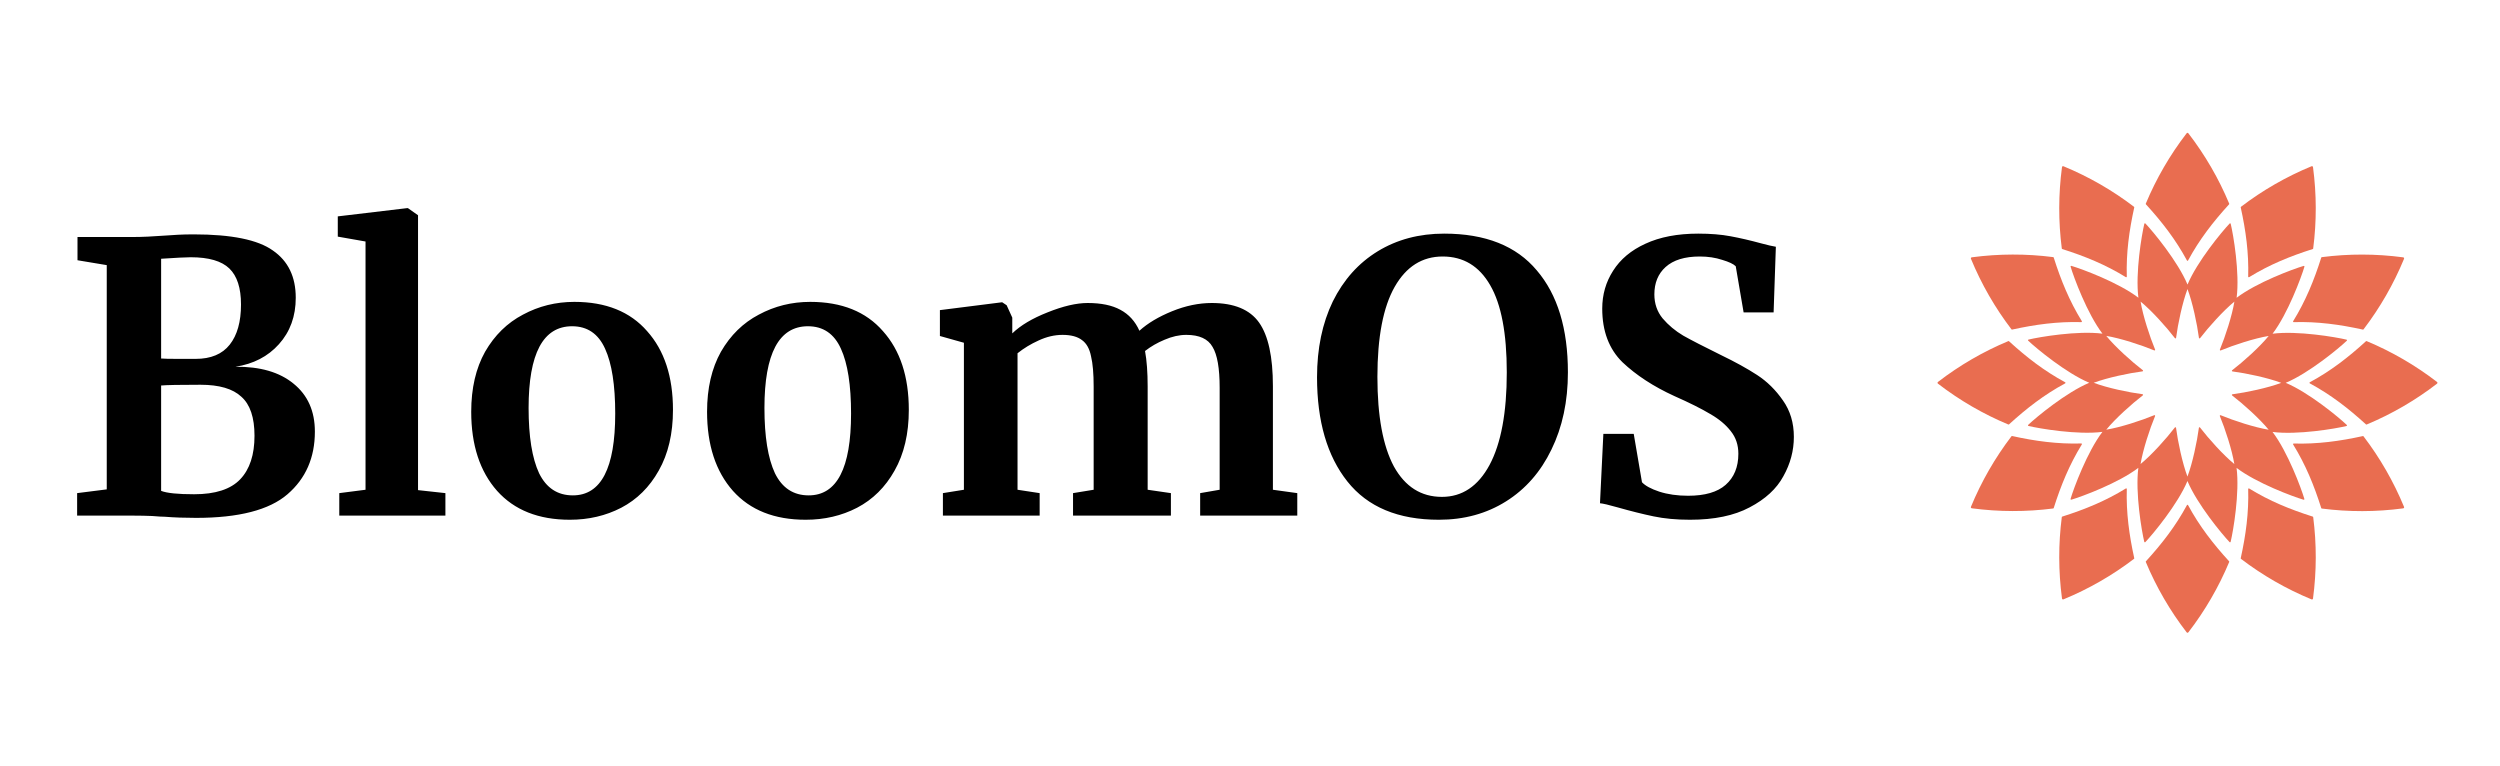
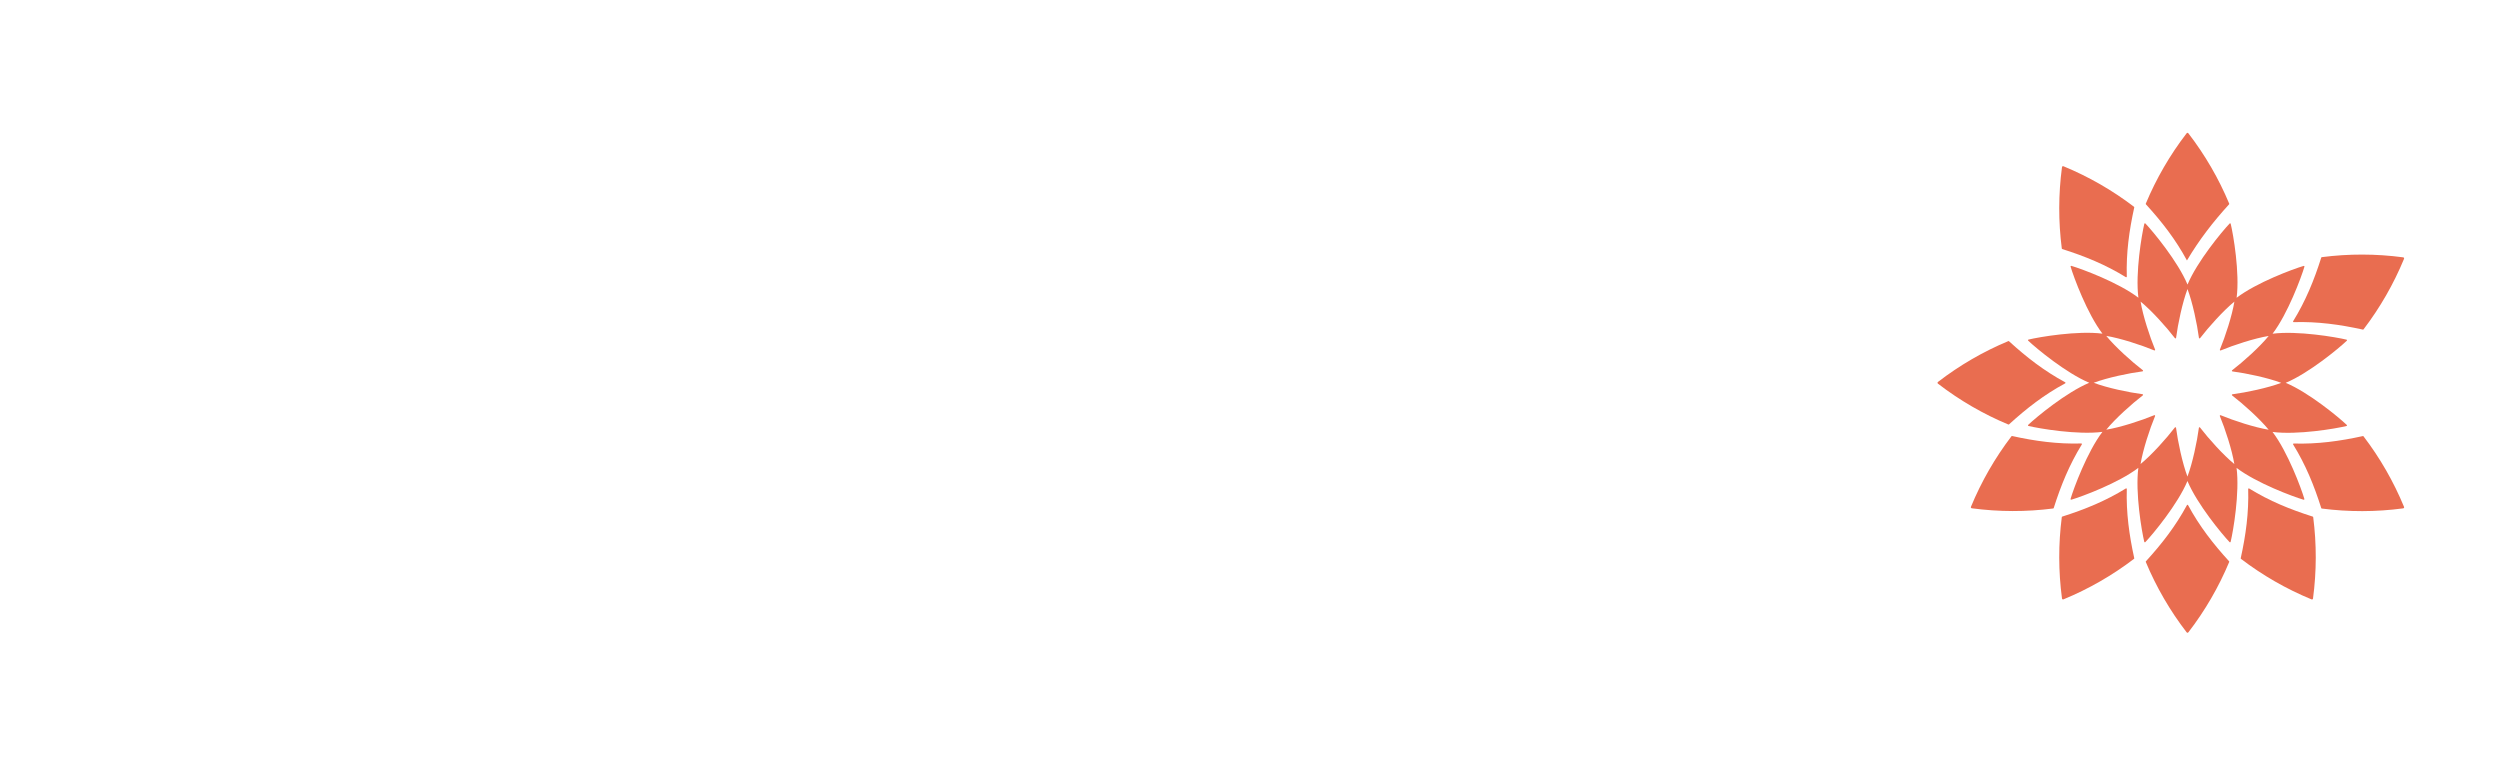
<svg xmlns="http://www.w3.org/2000/svg" width="160" height="49" viewBox="0 0 160 49" fill="none">
-   <path d="M6.832 16.968L4.96 16.656V15.168H8.536C9.08 15.168 9.784 15.136 10.648 15.072C10.856 15.056 11.104 15.04 11.392 15.024C11.68 15.008 12.016 15 12.4 15C14.816 15 16.504 15.344 17.464 16.032C18.44 16.704 18.928 17.712 18.928 19.056C18.928 20.24 18.568 21.232 17.848 22.032C17.144 22.816 16.216 23.296 15.064 23.472C16.648 23.456 17.888 23.816 18.784 24.552C19.696 25.288 20.152 26.312 20.152 27.624C20.152 29.288 19.568 30.624 18.4 31.632C17.232 32.64 15.28 33.144 12.544 33.144C11.824 33.144 11.16 33.12 10.552 33.072C10.392 33.072 10.12 33.056 9.736 33.024C9.352 33.008 8.96 33 8.56 33H4.936V31.56L6.832 31.32V16.968ZM10.312 22.944C10.488 22.96 10.848 22.968 11.392 22.968H12.52C13.496 22.968 14.224 22.664 14.704 22.056C15.184 21.448 15.424 20.592 15.424 19.488C15.424 18.432 15.176 17.664 14.68 17.184C14.184 16.704 13.36 16.464 12.208 16.464C11.904 16.464 11.272 16.496 10.312 16.56V22.944ZM10.312 31.416C10.68 31.56 11.384 31.632 12.424 31.632C13.784 31.632 14.768 31.312 15.376 30.672C15.984 30.032 16.288 29.104 16.288 27.888C16.288 26.72 16.008 25.888 15.448 25.392C14.904 24.88 14.032 24.624 12.832 24.624C11.488 24.624 10.648 24.64 10.312 24.672V31.416ZM23.394 15.456L21.618 15.144V13.848L26.058 13.32H26.106L26.754 13.776V31.368L28.506 31.56V33H21.714V31.56L23.394 31.344V15.456ZM30.158 26.352C30.158 24.848 30.454 23.568 31.046 22.512C31.654 21.456 32.462 20.664 33.47 20.136C34.478 19.592 35.574 19.32 36.758 19.32C38.774 19.32 40.326 19.944 41.414 21.192C42.518 22.424 43.07 24.104 43.07 26.232C43.07 27.752 42.766 29.048 42.158 30.12C41.566 31.176 40.766 31.968 39.758 32.496C38.766 33.008 37.67 33.264 36.47 33.264C34.47 33.264 32.918 32.648 31.814 31.416C30.71 30.168 30.158 28.48 30.158 26.352ZM36.662 31.704C38.47 31.704 39.374 29.96 39.374 26.472C39.374 24.648 39.158 23.264 38.726 22.32C38.294 21.36 37.59 20.88 36.614 20.88C34.758 20.88 33.83 22.624 33.83 26.112C33.83 27.936 34.054 29.328 34.502 30.288C34.966 31.232 35.686 31.704 36.662 31.704ZM45.252 26.352C45.252 24.848 45.548 23.568 46.14 22.512C46.748 21.456 47.556 20.664 48.564 20.136C49.572 19.592 50.668 19.32 51.852 19.32C53.868 19.32 55.42 19.944 56.508 21.192C57.612 22.424 58.164 24.104 58.164 26.232C58.164 27.752 57.86 29.048 57.252 30.12C56.66 31.176 55.86 31.968 54.852 32.496C53.86 33.008 52.764 33.264 51.564 33.264C49.564 33.264 48.012 32.648 46.908 31.416C45.804 30.168 45.252 28.48 45.252 26.352ZM51.756 31.704C53.564 31.704 54.468 29.96 54.468 26.472C54.468 24.648 54.252 23.264 53.82 22.32C53.388 21.36 52.684 20.88 51.708 20.88C49.852 20.88 48.924 22.624 48.924 26.112C48.924 27.936 49.148 29.328 49.596 30.288C50.06 31.232 50.78 31.704 51.756 31.704ZM60.346 31.56L61.69 31.344V21.936L60.154 21.504V19.848L64.138 19.344L64.426 19.536L64.786 20.328V21.336C65.314 20.824 66.066 20.376 67.042 19.992C68.034 19.592 68.89 19.392 69.61 19.392C70.474 19.392 71.17 19.536 71.698 19.824C72.242 20.112 72.65 20.56 72.922 21.168C73.45 20.688 74.146 20.272 75.01 19.92C75.874 19.568 76.722 19.392 77.554 19.392C78.978 19.392 79.986 19.808 80.578 20.64C81.17 21.472 81.466 22.832 81.466 24.72V31.344L83.026 31.56V33H76.81V31.56L78.058 31.344V24.816C78.058 23.568 77.906 22.696 77.602 22.2C77.314 21.688 76.754 21.432 75.922 21.432C75.474 21.432 75.01 21.536 74.53 21.744C74.066 21.936 73.65 22.176 73.282 22.464C73.394 23.072 73.45 23.832 73.45 24.744V31.344L74.938 31.56V33H68.674V31.56L69.994 31.344V24.744C69.994 23.912 69.938 23.264 69.826 22.8C69.73 22.32 69.538 21.976 69.25 21.768C68.962 21.544 68.546 21.432 68.002 21.432C67.49 21.432 66.978 21.552 66.466 21.792C65.97 22.016 65.522 22.288 65.122 22.608V31.344L66.538 31.56V33H60.346V31.56ZM92.09 33.264C89.482 33.264 87.53 32.448 86.234 30.816C84.938 29.184 84.29 26.96 84.29 24.144C84.29 22.304 84.626 20.688 85.298 19.296C85.986 17.904 86.946 16.832 88.178 16.08C89.41 15.328 90.826 14.952 92.426 14.952C95.066 14.952 97.042 15.736 98.354 17.304C99.682 18.856 100.346 21.032 100.346 23.832C100.346 25.688 99.994 27.336 99.29 28.776C98.602 30.2 97.634 31.304 96.386 32.088C95.138 32.872 93.706 33.264 92.09 33.264ZM92.33 16.416C91.018 16.416 89.994 17.064 89.258 18.36C88.522 19.656 88.154 21.576 88.154 24.12C88.154 26.632 88.506 28.544 89.21 29.856C89.93 31.152 90.954 31.8 92.282 31.8C93.578 31.8 94.594 31.12 95.33 29.76C96.066 28.384 96.434 26.408 96.434 23.832C96.434 21.336 96.082 19.48 95.378 18.264C94.674 17.032 93.658 16.416 92.33 16.416ZM108.159 33.264C107.295 33.264 106.519 33.192 105.831 33.048C105.143 32.904 104.375 32.712 103.527 32.472C102.967 32.312 102.591 32.224 102.399 32.208L102.615 27.768H104.559L105.087 30.864C105.295 31.088 105.663 31.288 106.191 31.464C106.735 31.64 107.351 31.728 108.039 31.728C109.111 31.728 109.911 31.496 110.439 31.032C110.983 30.552 111.255 29.888 111.255 29.04C111.255 28.48 111.095 28 110.775 27.6C110.455 27.184 110.015 26.816 109.455 26.496C108.895 26.16 108.127 25.776 107.151 25.344C105.823 24.736 104.719 24.016 103.839 23.184C102.975 22.336 102.543 21.192 102.543 19.752C102.543 18.856 102.775 18.048 103.239 17.328C103.703 16.592 104.391 16.016 105.303 15.6C106.231 15.168 107.359 14.952 108.687 14.952C109.471 14.952 110.159 15.008 110.751 15.12C111.359 15.232 112.015 15.384 112.719 15.576C113.135 15.688 113.447 15.76 113.655 15.792L113.511 19.992H111.591L111.087 17.04C110.943 16.896 110.655 16.76 110.223 16.632C109.791 16.488 109.311 16.416 108.783 16.416C107.823 16.416 107.095 16.64 106.599 17.088C106.119 17.52 105.879 18.104 105.879 18.84C105.879 19.432 106.055 19.944 106.407 20.376C106.775 20.808 107.215 21.176 107.727 21.48C108.239 21.768 109.047 22.184 110.151 22.728C111.047 23.16 111.815 23.584 112.455 24C113.095 24.416 113.647 24.96 114.111 25.632C114.575 26.288 114.807 27.064 114.807 27.96C114.807 28.84 114.583 29.68 114.135 30.48C113.703 31.28 112.983 31.944 111.975 32.472C110.983 33 109.711 33.264 108.159 33.264Z" fill="black" />
  <g clip-path="url(#clip0_11346_83036)">
    <path d="M140.036 32.329C140.021 32.299 139.979 32.299 139.964 32.329C139.242 33.666 138.365 34.798 137.339 35.922C137.328 35.934 137.325 35.952 137.331 35.966C138.001 37.571 138.878 39.082 139.938 40.46C139.96 40.485 139.975 40.498 140 40.498C140.025 40.498 140.04 40.485 140.062 40.46C141.122 39.082 141.999 37.57 142.669 35.966C142.675 35.952 142.672 35.934 142.661 35.922C141.635 34.798 140.757 33.666 140.036 32.329Z" fill="#E96D50" />
    <path d="M136.116 31.299C136.116 31.265 136.082 31.245 136.054 31.262C134.76 32.06 133.435 32.601 131.983 33.062C131.968 33.066 131.957 33.08 131.955 33.096C131.733 34.821 131.737 36.567 131.966 38.291C131.972 38.325 131.978 38.343 132 38.356C132.022 38.369 132.041 38.366 132.073 38.354C133.68 37.691 135.195 36.82 136.577 35.766C136.59 35.756 136.595 35.739 136.592 35.724C136.266 34.237 136.072 32.818 136.115 31.299H136.116Z" fill="#E96D50" />
    <path d="M133.201 28.382C131.682 28.426 130.262 28.233 128.776 27.905C128.76 27.901 128.743 27.908 128.734 27.921C127.679 29.304 126.809 30.818 126.145 32.425C126.133 32.457 126.13 32.476 126.143 32.498C126.156 32.519 126.174 32.527 126.208 32.532C127.931 32.761 129.678 32.765 131.403 32.543C131.419 32.541 131.433 32.529 131.438 32.514C131.898 31.064 132.44 29.738 133.237 28.444C133.254 28.416 133.234 28.38 133.201 28.381V28.382Z" fill="#E96D50" />
    <path d="M128.576 27.161C129.7 26.135 130.831 25.257 132.169 24.536C132.199 24.52 132.199 24.479 132.169 24.464C130.831 23.742 129.7 22.865 128.576 21.839C128.564 21.828 128.546 21.825 128.532 21.831C126.926 22.501 125.416 23.378 124.038 24.438C124.013 24.459 124 24.474 124 24.499C124 24.524 124.013 24.539 124.038 24.561C125.416 25.621 126.927 26.498 128.532 27.168C128.546 27.174 128.564 27.171 128.576 27.16V27.161Z" fill="#E96D50" />
-     <path d="M128.734 21.078C128.743 21.09 128.76 21.096 128.776 21.093C130.262 20.767 131.682 20.573 133.201 20.616C133.234 20.616 133.254 20.582 133.237 20.554C132.44 19.26 131.898 17.935 131.438 16.483C131.433 16.468 131.419 16.457 131.403 16.455C129.679 16.233 127.932 16.237 126.208 16.466C126.174 16.472 126.156 16.479 126.143 16.5C126.13 16.522 126.133 16.541 126.145 16.573C126.808 18.18 127.679 19.695 128.734 21.077V21.078Z" fill="#E96D50" />
    <path d="M131.982 15.938C133.433 16.398 134.759 16.94 136.053 17.737C136.081 17.755 136.116 17.734 136.115 17.701C136.071 16.182 136.265 14.762 136.592 13.276C136.596 13.26 136.59 13.243 136.577 13.234C135.194 12.179 133.68 11.309 132.073 10.645C132.041 10.633 132.022 10.63 132 10.643C131.978 10.656 131.971 10.674 131.966 10.708C131.737 12.431 131.733 14.178 131.955 15.903C131.957 15.919 131.969 15.933 131.983 15.938H131.982Z" fill="#E96D50" />
-     <path d="M139.964 16.67C139.979 16.7 140.021 16.7 140.036 16.67C140.758 15.332 141.635 14.201 142.661 13.077C142.672 13.065 142.675 13.047 142.669 13.033C141.999 11.427 141.122 9.917 140.062 8.539C140.04 8.513 140.024 8.5 140 8.5C139.975 8.5 139.96 8.513 139.938 8.538C138.878 9.916 138.001 11.427 137.331 13.032C137.325 13.046 137.328 13.064 137.339 13.076C138.365 14.2 139.243 15.331 139.964 16.669V16.67Z" fill="#E96D50" />
-     <path d="M143.883 17.701C143.883 17.734 143.917 17.755 143.946 17.737C145.239 16.94 146.565 16.398 148.016 15.938C148.032 15.933 148.043 15.919 148.044 15.903C148.267 14.179 148.263 12.432 148.034 10.708C148.028 10.674 148.021 10.656 147.999 10.643C147.978 10.63 147.958 10.633 147.927 10.645C146.32 11.308 144.805 12.179 143.423 13.234C143.41 13.243 143.404 13.26 143.407 13.276C143.733 14.762 143.927 16.182 143.884 17.701H143.883Z" fill="#E96D50" />
+     <path d="M139.964 16.67C140.758 15.332 141.635 14.201 142.661 13.077C142.672 13.065 142.675 13.047 142.669 13.033C141.999 11.427 141.122 9.917 140.062 8.539C140.04 8.513 140.024 8.5 140 8.5C139.975 8.5 139.96 8.513 139.938 8.538C138.878 9.916 138.001 11.427 137.331 13.032C137.325 13.046 137.328 13.064 137.339 13.076C138.365 14.2 139.243 15.331 139.964 16.669V16.67Z" fill="#E96D50" />
    <path d="M146.799 20.617C148.318 20.573 149.737 20.767 151.223 21.094C151.239 21.098 151.256 21.091 151.266 21.079C152.32 19.696 153.19 18.182 153.854 16.575C153.866 16.543 153.869 16.523 153.856 16.502C153.843 16.48 153.825 16.473 153.791 16.468C152.068 16.238 150.321 16.235 148.596 16.457C148.58 16.459 148.566 16.471 148.561 16.485C148.101 17.936 147.56 19.262 146.762 20.556C146.745 20.584 146.765 20.619 146.799 20.618V20.617Z" fill="#E96D50" />
-     <path d="M155.96 24.438C154.582 23.378 153.07 22.501 151.466 21.831C151.451 21.825 151.434 21.828 151.422 21.839C150.298 22.865 149.167 23.743 147.829 24.464C147.799 24.479 147.799 24.52 147.829 24.536C149.167 25.258 150.298 26.135 151.422 27.161C151.434 27.172 151.451 27.175 151.466 27.169C153.071 26.499 154.582 25.622 155.96 24.562C155.985 24.54 155.998 24.524 155.998 24.5C155.998 24.474 155.985 24.46 155.96 24.438Z" fill="#E96D50" />
    <path d="M151.266 27.925C151.256 27.912 151.239 27.906 151.223 27.909C149.737 28.235 148.318 28.429 146.799 28.386C146.765 28.386 146.745 28.42 146.762 28.449C147.56 29.742 148.101 31.067 148.561 32.519C148.566 32.535 148.58 32.545 148.596 32.547C150.32 32.77 152.067 32.766 153.791 32.537C153.825 32.531 153.843 32.524 153.856 32.502C153.869 32.481 153.866 32.461 153.854 32.43C153.191 30.823 152.32 29.308 151.266 27.926V27.925Z" fill="#E96D50" />
    <path d="M148.017 33.063C146.567 32.603 145.241 32.062 143.947 31.264C143.919 31.247 143.883 31.267 143.884 31.3C143.928 32.82 143.734 34.239 143.407 35.725C143.403 35.741 143.41 35.758 143.423 35.768C144.806 36.822 146.32 37.692 147.927 38.356C147.959 38.368 147.978 38.371 148 38.358C148.021 38.345 148.029 38.327 148.034 38.293C148.263 36.57 148.267 34.823 148.045 33.098C148.043 33.082 148.031 33.068 148.016 33.063H148.017Z" fill="#E96D50" />
    <path d="M147.429 31.983C147.46 31.992 147.49 31.963 147.48 31.932C147.28 31.252 146.411 28.914 145.442 27.644C147.027 27.85 149.486 27.433 150.175 27.265C150.207 27.257 150.217 27.218 150.194 27.196C149.681 26.707 147.76 25.116 146.285 24.501C147.76 23.886 149.682 22.296 150.195 21.807C150.218 21.784 150.208 21.745 150.176 21.737C149.488 21.571 147.028 21.154 145.444 21.358C146.414 20.089 147.282 17.75 147.483 17.07C147.492 17.038 147.463 17.009 147.432 17.019C146.752 17.218 144.414 18.087 143.144 19.057C143.35 17.472 142.933 15.013 142.765 14.323C142.757 14.292 142.718 14.281 142.696 14.305C142.207 14.818 140.616 16.738 140.001 18.213C139.386 16.738 137.796 14.817 137.307 14.304C137.284 14.28 137.245 14.291 137.237 14.322C137.071 15.011 136.654 17.47 136.858 19.055C135.589 18.084 133.25 17.216 132.57 17.016C132.538 17.007 132.509 17.035 132.519 17.067C132.718 17.746 133.587 20.084 134.557 21.354C132.972 21.149 130.513 21.566 129.823 21.733C129.792 21.741 129.781 21.78 129.805 21.803C130.318 22.292 132.239 23.882 133.713 24.497C132.239 25.112 130.317 26.703 129.804 27.192C129.78 27.214 129.791 27.253 129.822 27.261C130.511 27.428 132.97 27.845 134.555 27.64C133.585 28.91 132.716 31.248 132.516 31.929C132.507 31.96 132.535 31.99 132.567 31.98C133.246 31.78 135.584 30.911 136.854 29.942C136.649 31.526 137.066 33.986 137.233 34.675C137.241 34.707 137.28 34.717 137.303 34.694C137.792 34.181 139.382 32.26 139.997 30.785C140.612 32.26 142.203 34.182 142.692 34.695C142.714 34.718 142.753 34.708 142.761 34.676C142.928 33.988 143.345 31.529 143.14 29.944C144.41 30.914 146.748 31.782 147.429 31.983ZM140.803 27.359C140.781 27.33 140.734 27.343 140.729 27.379C140.612 28.265 140.323 29.639 139.997 30.502C139.671 29.639 139.382 28.265 139.266 27.379C139.261 27.341 139.214 27.33 139.191 27.359C138.647 28.068 137.71 29.113 136.996 29.698C137.145 28.788 137.582 27.453 137.925 26.627C137.939 26.592 137.905 26.558 137.871 26.573C137.045 26.915 135.711 27.351 134.801 27.5C135.384 26.786 136.43 25.849 137.139 25.304C137.169 25.282 137.156 25.235 137.12 25.23C136.233 25.113 134.859 24.825 133.997 24.498C134.859 24.172 136.233 23.883 137.12 23.767C137.157 23.762 137.169 23.715 137.139 23.692C136.43 23.148 135.385 22.211 134.801 21.497C135.71 21.646 137.045 22.083 137.872 22.426C137.906 22.44 137.941 22.406 137.926 22.372C137.584 21.546 137.147 20.212 136.998 19.302C137.712 19.885 138.65 20.931 139.194 21.641C139.217 21.671 139.264 21.658 139.269 21.622C139.385 20.735 139.674 19.361 140 18.498C140.326 19.361 140.615 20.735 140.732 21.622C140.737 21.659 140.784 21.671 140.806 21.641C141.351 20.932 142.287 19.887 143.001 19.303C142.852 20.212 142.415 21.547 142.073 22.374C142.059 22.408 142.092 22.443 142.127 22.428C142.952 22.086 144.287 21.649 145.197 21.5C144.613 22.214 143.567 23.152 142.857 23.696C142.828 23.719 142.841 23.766 142.877 23.771C143.763 23.887 145.137 24.176 145.999 24.502C145.136 24.828 143.762 25.117 142.876 25.234C142.839 25.239 142.827 25.286 142.856 25.308C143.565 25.853 144.61 26.789 145.195 27.503C144.285 27.354 142.95 26.917 142.124 26.575C142.089 26.561 142.055 26.594 142.07 26.628C142.412 27.454 142.848 28.788 142.997 29.699C142.283 29.115 141.346 28.069 140.801 27.359H140.803Z" fill="#E96D50" />
  </g>
  <defs>
    <clipPath id="clip0_11346_83036">
      <rect width="32" height="32" fill="white" transform="translate(124 8.5)" />
    </clipPath>
  </defs>
</svg>